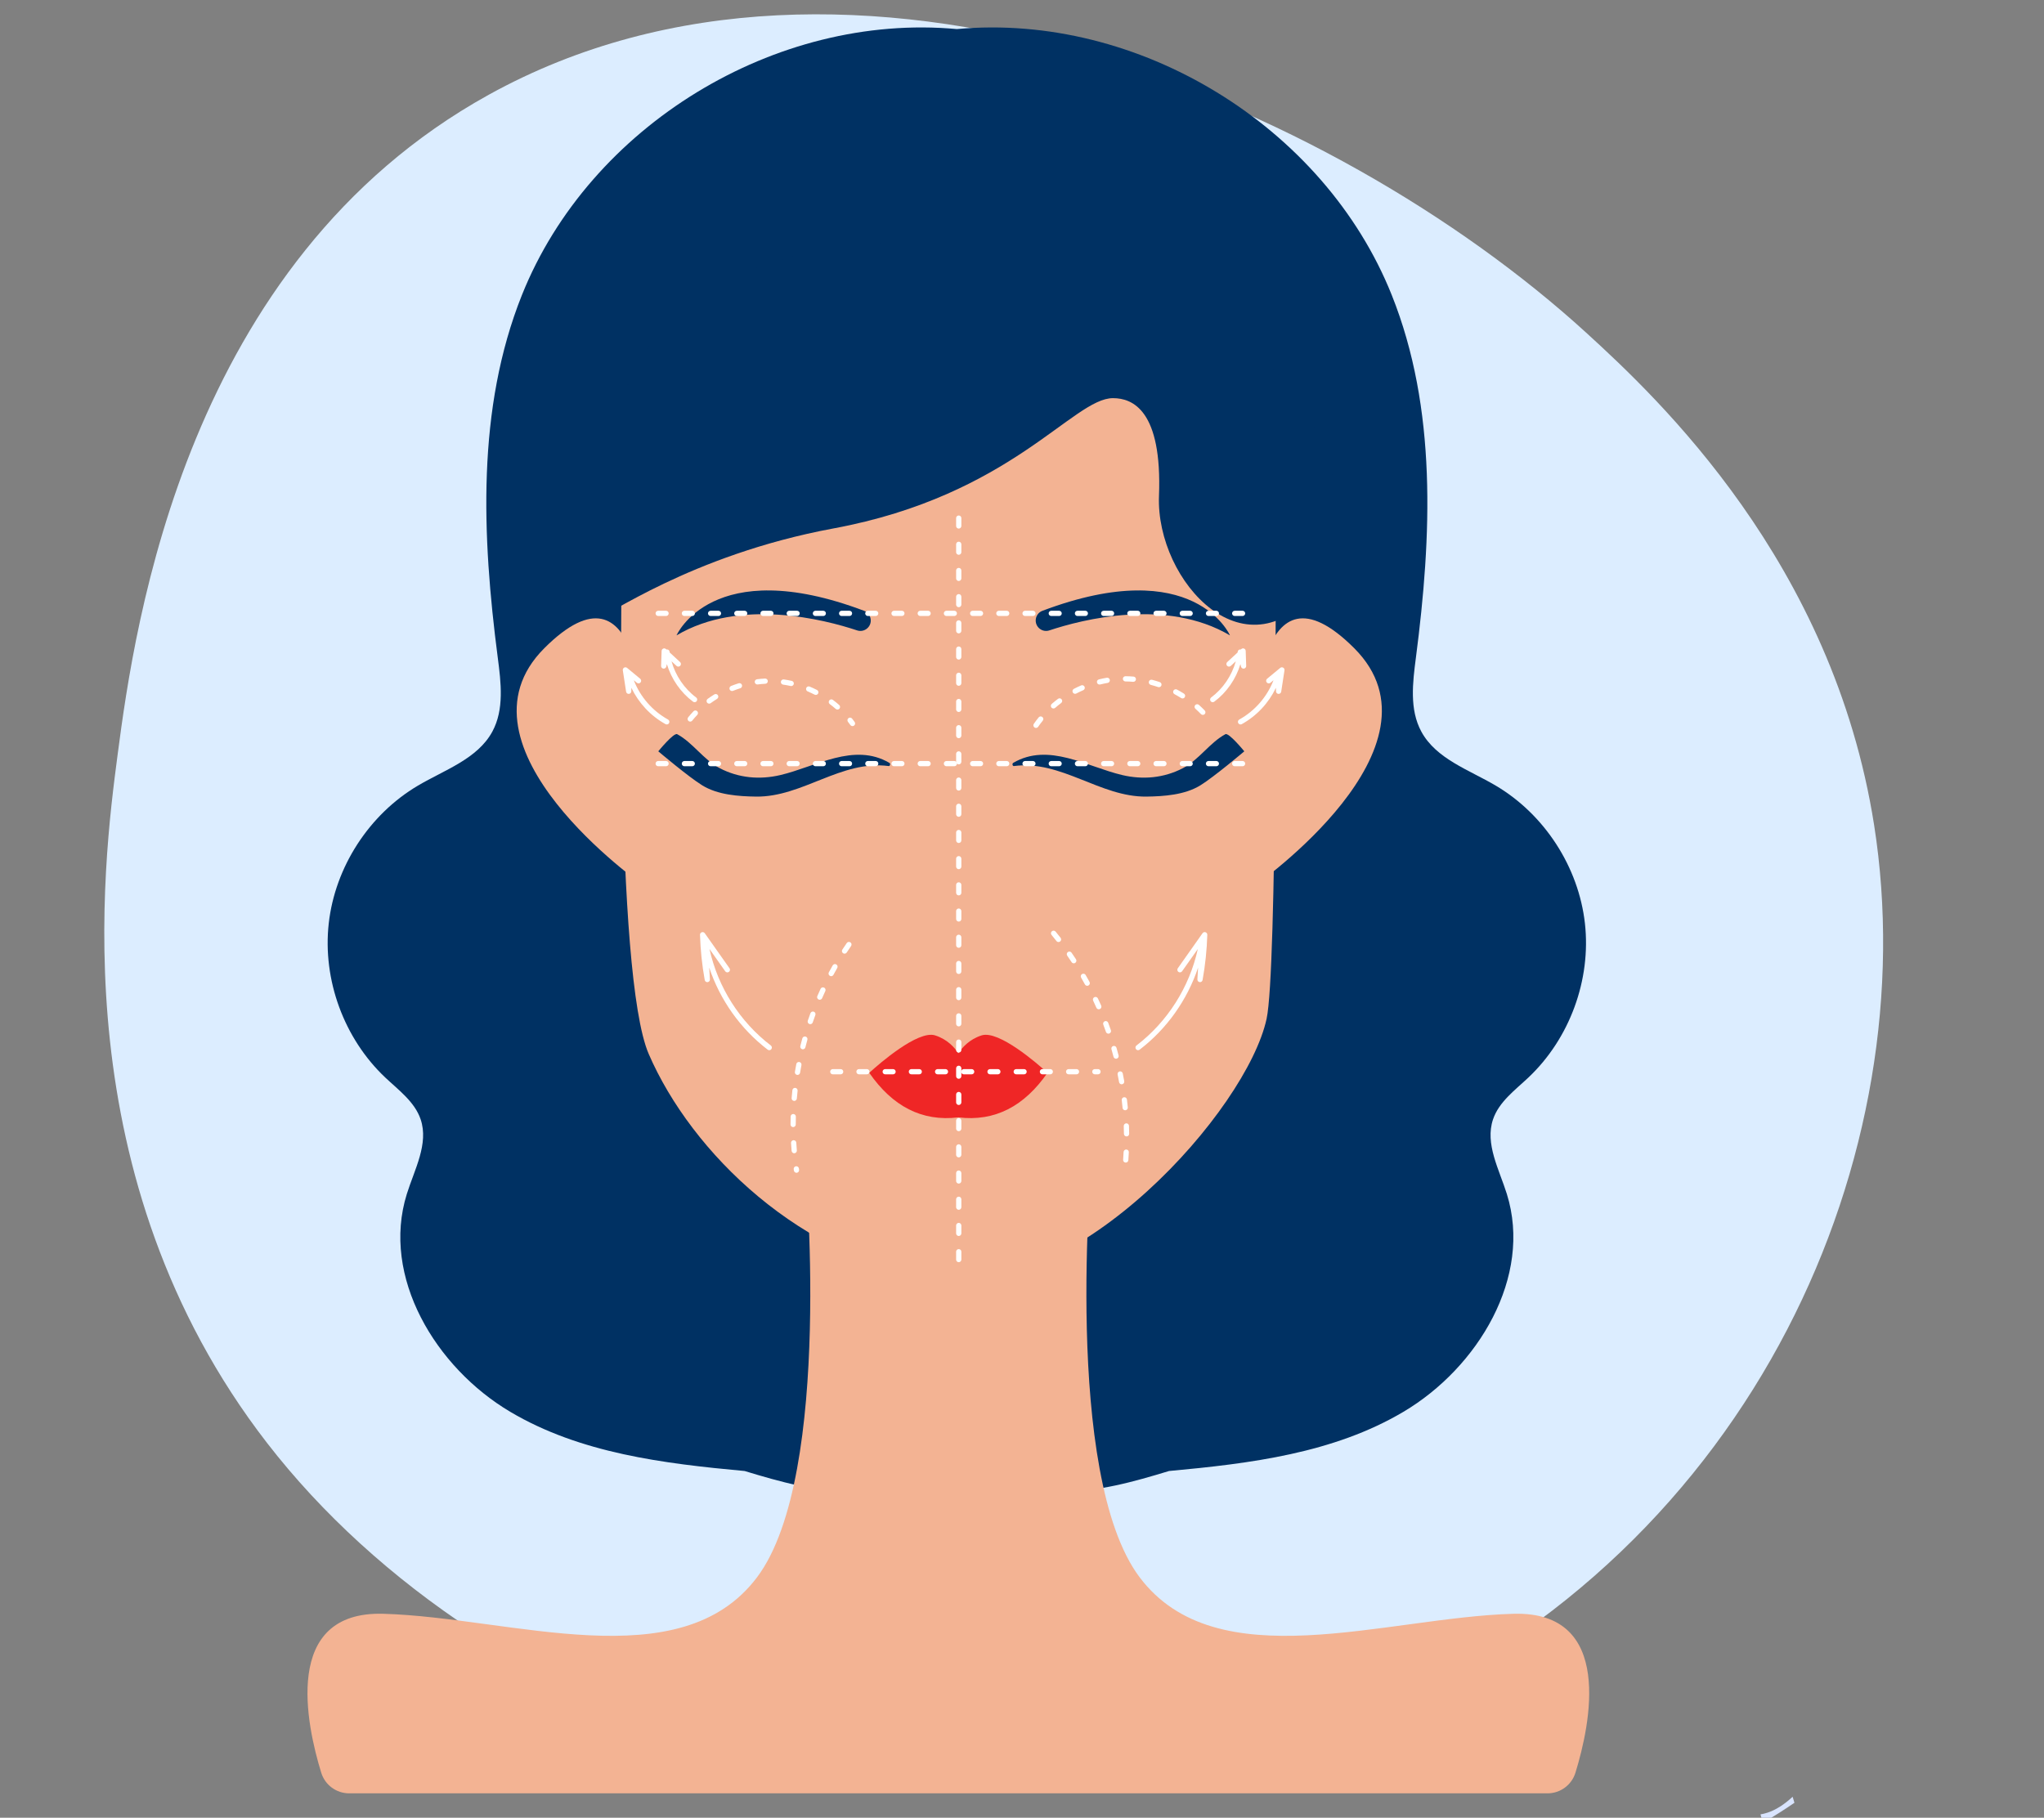
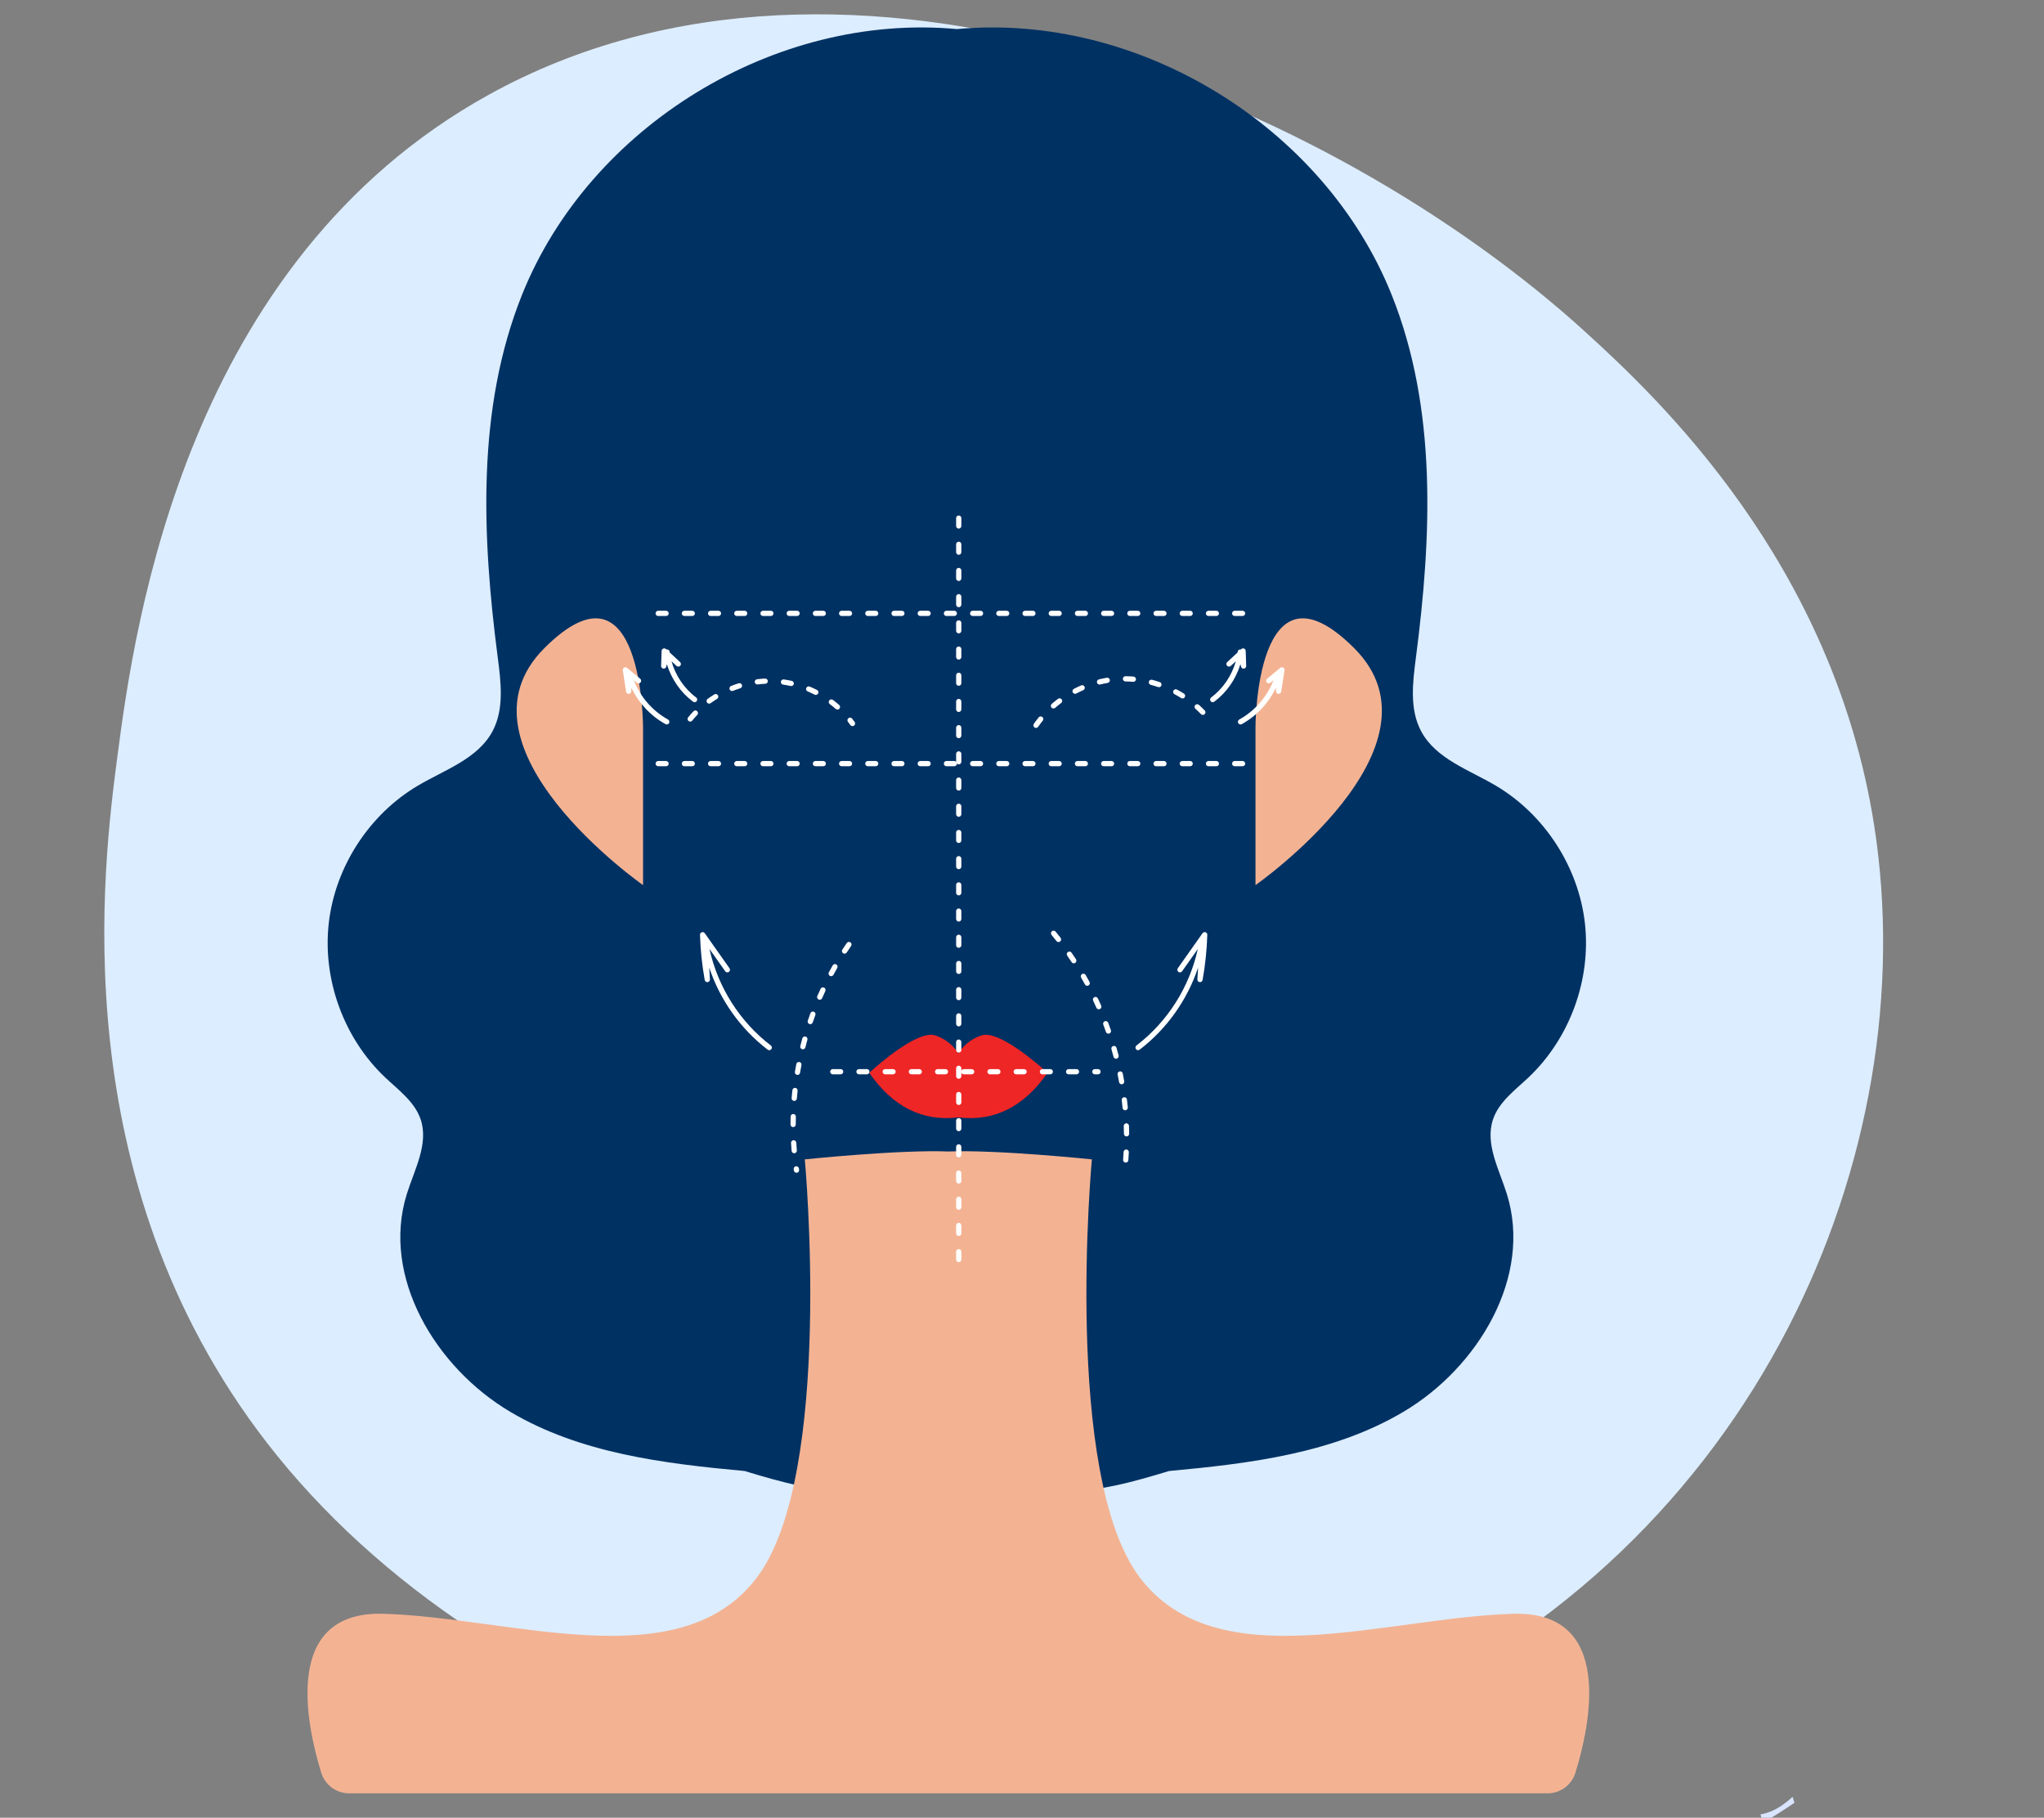
<svg xmlns="http://www.w3.org/2000/svg" viewBox="0 0 418.245 372.019">
  <rect x="0" y="0" width="418.245" height="372.019" fill="#808080" stroke="none" />
  <defs>
    <style>.cls-1{clip-path:url(#clippath);}.cls-2{fill:none;}.cls-2,.cls-3,.cls-4,.cls-5,.cls-6,.cls-7,.cls-8,.cls-9,.cls-10{stroke-width:0px;}.cls-3{fill:#f3b393;}.cls-4{fill:#dcedff;}.cls-5{fill:#d9e4ff;}.cls-6{fill:#fff;}.cls-7{fill:#ef2626;}.cls-8{fill:#fba;}.cls-9{fill:#ffc0b5;}.cls-10{fill:#003163;}</style>
    <clipPath id="clippath">
      <path class="cls-2" d="m-338.167,19.399c73.923-40.887,172.957,1.591,224.563,48.682,14.742,13.453,50.488,47.012,58.929,100.8,10.486,66.814-23.836,147.798-102.551,182.439-85.678,37.705-181.477,1.971-226.313-56.033-41.932-54.248-33.54-118.123-30.541-140.943,3.518-26.771,13.98-100.69,75.913-134.945h0Z" />
    </clipPath>
  </defs>
  <g id="_Слой_33">
    <g class="cls-1">
      <path class="cls-5" d="m360.233,371.331l.461,1.723c2.359-1.359,4.547-2.766,6.487-4.101l-.373-1.231c-1.668,1.567-3.489,2.729-5.141,3.256-.484.154-.957.276-1.433.353Z" />
      <path class="cls-5" d="m368.699,402.981l8.319,31.097-184.055-58.698-75.886.483c-2.761,2.712-10.047,1.13-13.047.756-3.531-.44-5.871-.54-9.231.525-3.186,1.01-6.541,1.601-9.84,2.099-.724.109-1.203-.489-1.233-1.045-.875.136-1.415.213-1.415.213-.529-.126-8.671.629-15.036-1.667-19.714,2.254-38.716,1.021-58.673.574-3.591-.081-7.687-.307-12.074-.687l-37.861.241-201.465-94.763,8.78-9.439c-2.543-5.634-3.792-12.437-3.904-19.593-7.536,6.267-14.858,12.578-21.169,18.164-6.402,5.666-11.762,10.583-15.234,13.934,3.407-2.179,7.841-2.586,11.704-.66l212.592,106.009h238.688c1.855,0,3.607.443,5.175,1.21.706.082,1.413.233,2.113.462l192.664,62.83c2.806.915,4.988,2.878,6.268,5.313l-21.877-72.176c-1.588,4.584-2.818,9.648-3.688,12.988-.161.62-.373,1.229-.616,1.829Z" />
      <path class="cls-5" d="m202.003,322.433c.004.35.006.703.006,1.06l4.385.924c-1.553-.661-3.017-1.322-4.391-1.984Z" />
      <path class="cls-6" d="m332.527,380.069c9.411,1.911,19.858-2.23,28.166-7.015l-.461-1.723c-2.034.329-4.135-.154-7.411-2.401-1.941-1.332-4.99-5.072-6.356-6.958l-6.072-3.886c-4.6-.951-9.778-2.128-14.333-3.203-9.75-1.781-85.343-15.861-119.666-30.465l-4.385-.924c.004,2.593-.077,5.352-.262,8.294,51.813,13.64,117.259,41.958,125.866,46.571l4.914,1.71Z" />
      <path class="cls-6" d="m117.078,375.863l75.886-.483,184.055,58.698-8.319-31.097c-1.926,4.744-6.218,8.728-9.744,9.853-2.548.813-4.801.726-8.844-2.048-1.941-1.332-4.99-5.072-6.356-6.958l-6.072-3.886c-4.6-.951-9.777-2.128-14.332-3.203-10.563-1.929-98.475-18.308-127.359-34.141-6.336,2.057-37.429,11.485-78.548,12.844-.111.151-.234.292-.367.422Z" />
      <path class="cls-3" d="m-27.945,250.937c-.409,2.041,6.288,4.239,7.563,4.762,16.419,6.746,40.9,14.814,60.432,21.601,18.534-4.614,48.488-3.271,77.164-.377-1.619-.366-3.299-.61-5.071-.68-1.267-.05-1.269-2.022,0-1.973,4.294.169,8.124,1.038,12.144,2.64.776.309,1.532.654,2.28,1.012,3.165.356,6.294.726,9.374,1.104-1.99-1.089-4-2.145-6.025-3.168-5.16-2.608-10.189-5.164-16.101-4.998-1.272.036-1.267-1.937,0-1.972,6.68-.188,12.903,2.858,18.761,6.042.785-.135,1.447-.363,1.975-.616.824-.395.816-1.575-.004-1.981l-12.495-6.186c-.377-.186-.782-.307-1.2-.358l-19.638-1.766c-7.712-1.514-12.587-1.081-15.676.152-16.82-4.225-32.913-6.441-50.601-8.77-8.63-1.136-18.634-1.501-28.511-.765-2.591-.996-5.185-1.909-7.544-2.912-5.424-2.305-19.061-5.631-27.98-8.393,1.158,2.313,1.696,4.908,1.155,7.601Zm145.565,21.332c.233.025.469.054.708.085l-.708-.085Z" />
      <path class="cls-8" d="m112.142,274.27c-1.269-.05-1.267,1.923,0,1.973,1.773.07,3.452.314,5.071.68,3.138.317,6.261.651,9.352.999-.748-.358-1.503-.703-2.28-1.012-4.02-1.602-7.85-2.471-12.144-2.64Z" />
      <path class="cls-8" d="m113.813,270.86c5.912-.166,10.941,2.389,16.101,4.998,2.024,1.023,4.034,2.079,6.025,3.168,1.428.175,2.846.351,4.25.528-.563-1.285-2.503-1.832-3.69-2.475-1.291-.7-2.599-1.428-3.926-2.149-5.858-3.185-12.081-6.231-18.761-6.042-1.267.036-1.272,2.008,0,1.972Z" />
      <path class="cls-9" d="m202.003,322.433c1.374.662,2.838,1.324,4.391,1.984,34.323,14.604,109.916,28.684,119.666,30.465,4.556,1.076,9.733,2.252,14.333,3.203l6.072,3.886c1.366,1.886,4.415,5.627,6.356,6.958,3.275,2.247,5.376,2.731,7.411,2.401.476-.077.95-.199,1.433-.353,1.653-.527,3.473-1.689,5.141-3.256,2.34-2.199,4.379-5.202,5.218-8.426,1.438-5.522,3.856-15.765,7.259-20.738,3.403-4.973,8.658-9.196,10.725-13.323,2.067-4.127,1.13-16.625-2.894-14.358-4.024,2.267-6.456,8.034-8.466,9.563-1.984,1.508-24.751,21.563-43.411,17.772l-4.914-1.71c-8.936-4.79-79.154-35.139-131.759-48.075-.421-.281-2.578-.565-6.294-.526,3.207,3.46,9.499,12.981,9.731,34.53Z" />
      <path class="cls-3" d="m332.527,380.069l-4.914-1.71c-8.607-4.613-74.053-32.932-125.866-46.571-.536,8.544-1.93,18.599-4.555,30.41,0,0-.419.145-1.2.399,28.883,15.833,116.796,32.212,127.359,34.141,4.555,1.076,9.732,2.252,14.332,3.203l6.072,3.886c1.366,1.886,4.415,5.626,6.356,6.958,4.043,2.774,6.297,2.861,8.844,2.048,3.526-1.125,7.818-5.109,9.744-9.853.243-.6.455-1.209.616-1.829.869-3.34,2.1-8.404,3.688-12.988,1.038-2.994,2.226-5.785,3.571-7.75,3.403-4.973,8.658-9.196,10.725-13.322,2.066-4.127,1.13-16.625-2.894-14.358-4.024,2.267-6.456,8.035-8.466,9.563-.699.532-3.985,3.37-8.758,6.657-1.94,1.335-4.127,2.742-6.487,4.101-8.308,4.785-18.755,8.926-28.166,7.015Z" />
      <path class="cls-10" d="m97.923,364.115c-.246.003-.487.008-.725.017l.725-.017Z" />
-       <path class="cls-10" d="m-117.428,245.258c1.23.66,2.338,1.49,3.317,2.444-.979-.953-2.087-1.784-3.317-2.444-.956,1.16-1.813,2.204-2.55,3.086,7.96-1.534,16.232,19.504-9.789,26.005-.376-.159-.754-.316-1.132-.474-.284,1.575-.58,3.295-.871,5.128-1.324,8.348-2.535,18.942-2.015,27.8.54-1.817,1.361-3.6,2.469-5.338,14.959-14.475,58.986,17.496,58.986,17.496,0,0-.174.753-.656,2.11,1.612.965,3.216,1.943,4.804,2.944,4.507,2.841,15.8,7.564,24.173,11.459,7.006,1.883,14.84,4.992,19.16,5.994,29.141,6.759,57.803,15.55,87.604,19.151.468.057.905.118,1.324.181,2.864-1.73,7.68-2.92,15.747-2.502l19.655-1.041c.42-.01.839.053,1.238.184l13.247,4.347c.869.285,1.045,1.452.285,1.96-.489.327-1.114.648-1.877.894,1.379.51,2.744,1.03,4.092,1.528,1.514.56,4.233.848,4.406,2.834.162,1.86-1.573,2.758-3.313,3.232.051.022.098.045.142.073.273.146.471.421.461.829-.023.955-.284,1.708-.719,2.301,41.119-1.359,72.211-10.787,78.548-12.844.782-.254,1.2-.399,1.2-.399,2.625-11.811,4.019-21.865,4.555-30.41.185-2.942.266-5.701.262-8.294-0-.357-.003-.71-.006-1.06-.233-21.549-6.525-31.07-9.731-34.53-1.103-1.19-1.841-1.665-1.841-1.665-8.556-.769-27.749-3.845-50.241-6.684-1.404-.177-2.822-.354-4.25-.528-3.08-.377-6.209-.747-9.374-1.104-3.091-.348-6.214-.683-9.352-.999-28.676-2.894-58.63-4.237-77.164.377-19.532-6.787-44.013-14.854-60.432-21.601-1.274-.524-7.972-2.721-7.563-4.762.541-2.692.003-5.288-1.155-7.601-1.688-3.37-4.703-6.136-7.719-7.687-3.34-1.718-7.539-3.093-11.441-2.697-.891.091-1.767.273-2.614.566-.076.026-.153.051-.23.074-3.747,1.11-8.358-.101-12.039-.936-4.521-1.026-8.9-2.505-13.226-4.139-4.25-1.606-8.676-3.13-13.268-3.212-3.721-.066-7.381.775-10.726,2.339-1.209.565-2.379,1.219-3.493,1.967-3.005,2.019-5.45,4.692-7.622,7.565-.252.333-1.558,2.248-2.883,4.131-1.437,2.041-2.898,4.043-3.067,3.952Zm3.429,2.545c1.168,1.159,2.127,2.508,2.88,3.966-.753-1.458-1.713-2.807-2.88-3.966Zm3.433,5.148c.829,1.979,1.28,4.12,1.274,6.285.006-2.165-.445-4.306-1.274-6.285Zm.649,10.598c.415-1.399.618-2.834.627-4.26-.009,1.427-.212,2.861-.627,4.26Zm67.483,34.868c-7.593,15.331-27.017,5.012-27.017,5.012,31.698-1.23,27.615-29.665,27.615-29.665,0,0,6.996,9.323-.598,24.653Z" />
      <path class="cls-10" d="m396.085,464.315c-.146-1.397-.559-2.746-1.205-3.975-1.28-2.435-3.463-4.398-6.268-5.313l-192.664-62.83c-.7-.228-1.407-.379-2.113-.462-1.568-.767-3.32-1.21-5.175-1.21H-50.028l-212.592-106.009c-3.863-1.926-8.297-1.519-11.704.66-1.476.944-2.757,2.216-3.714,3.785-.174.285-.344.575-.496.88l-.45.903-7.438,14.917c-2.913,5.841-.517,13.002,5.324,15.914l44.536,22.208,9.856,4.915,42.223,21.055,32.319,16.116,88.503,44.132c1.722.859,3.557,1.245,5.366,1.228,1.249.45,2.588.708,3.987.708h238.549l191.534,62.462c5.716,1.864,11.917-1.288,13.781-7.003l6.061-18.585c.374-1.146.537-2.311.528-3.457-.003-.348-.022-.693-.058-1.036Z" />
      <path class="cls-3" d="m-91.061,347.713c1.045.671,2.095,1.333,3.154,1.979,8.774,5.358,21.567,10.404,30.903,14.736,2.401,1.114,5.166,2.211,8,2.879,13.612,5.141,31.157,8.077,45.533,9.323,4.387.38,8.483.606,12.074.687,19.958.448,38.96,1.681,58.673-.574,6.365,2.296,14.507,1.541,15.036,1.667,0,0,.54-.077,1.415-.213-.022-.399.186-.778.709-.857,2.744-.415,5.492-.925,8.177-1.63,2.323-.609,4.203-1.622,6.626-1.553,1.008.029,3.538.499,6.345.865,1.367.107,2.669.244,3.752.374,3.193.191,6.033-.068,6.702-1.576-8.029-2.475-15.111-5.872-23.83-4.968-1.263.131-1.25-1.843,0-1.973,4.033-.418,7.779-.136,11.744.773,3.524.808,6.793,2.201,10.147,3.419.116-.138.29-.239.534-.273.869-.123,4.395-.395,4.263-1.747.033.344-.963-.231-1.547-.453-2.432-.927-4.889-1.794-7.355-2.626-5.446-1.837-10.835-3.721-16.636-2.721-1.244.214-1.773-1.687-.524-1.902,6.664-1.149,13.246.964,19.541,3.292.763-.245,1.389-.567,1.877-.894.759-.508.583-1.675-.285-1.96l-13.247-4.347c-.399-.131-.818-.193-1.238-.184l-19.655,1.041c-8.067-.418-12.883.772-15.747,2.502-.419-.064-.856-.125-1.324-.181-29.801-3.601-58.464-12.392-87.604-19.151-4.32-1.002-12.154-4.111-19.16-5.994-8.373-3.896-19.666-8.618-24.173-11.459-1.588-1.001-3.192-1.979-4.804-2.944-1.51,4.251-6.079,14.497-18.076,26.641Zm188.26,16.419c.237-.008.479-.014.725-.017l-.725.017Z" />
      <path class="cls-8" d="m92.834,361.351c-1.249.215-.719,2.116.524,1.902,5.801-1.001,11.189.883,16.636,2.721,2.466.832,4.923,1.699,7.355,2.626.584.223,1.581.798,1.547.453.132,1.353-3.394,1.624-4.263,1.747-.244.035-.418.136-.534.273-3.354-1.218-6.623-2.611-10.147-3.419-3.965-.909-7.71-1.191-11.744-.773-1.25.13-1.263,2.104,0,1.973,8.72-.904,15.801,2.493,23.83,4.968-.669,1.508-3.509,1.766-6.702,1.576-1.234-.074-2.519-.213-3.752-.374-2.806-.366-5.337-.837-6.345-.865-2.423-.069-4.303.944-6.626,1.553-2.685.704-5.434,1.215-8.177,1.63-.523.079-.731.457-.709.857.03.557.51,1.155,1.233,1.045,3.299-.498,6.654-1.089,9.84-2.099,3.36-1.065,5.7-.966,9.231-.525,3.0.374,10.286,1.956,13.047-.756.133-.131.256-.271.367-.422.435-.593.696-1.346.719-2.301.01-.408-.188-.683-.461-.829-.043-.027-.091-.051-.142-.073,1.74-.474,3.475-1.372,3.313-3.232-.173-1.986-2.892-2.275-4.406-2.834-1.349-.499-2.714-1.018-4.092-1.528-6.295-2.328-12.877-4.442-19.541-3.292Z" />
    </g>
    <path class="cls-5" d="m360.233,371.331l.461,1.723c2.359-1.359,4.547-2.766,6.487-4.101l-.373-1.231c-1.668,1.567-3.489,2.729-5.141,3.256-.484.154-.957.276-1.433.353Z" />
  </g>
  <g id="_Слой_34">
    <path class="cls-4" d="m99.995,19.399c73.923-40.887,172.957,1.591,224.563,48.682,14.742,13.453,50.488,47.012,58.929,100.8,10.486,66.814-23.836,147.798-102.551,182.439-85.678,37.705-181.477,1.971-226.313-56.033-41.932-54.248-33.54-118.123-30.541-140.943,3.518-26.771,13.98-100.69,75.913-134.945h0Z" />
    <path class="cls-10" d="m312.753,220.517c8.438-7.969,12.848-20.005,11.555-31.539-1.293-11.534-8.259-22.295-18.253-28.197-5.484-3.239-12.192-5.459-15.225-11.059-2.448-4.52-1.771-10.016-1.109-15.114,3.233-24.876,4.37-50.962-4.951-74.251-13.848-34.601-51.884-57.821-88.982-54.407-37.098-3.414-75.134,19.806-88.982,54.407-9.321,23.289-8.184,49.375-4.951,74.251.663,5.098,1.34,10.593-1.109,15.114-3.033,5.6-9.741,7.82-15.225,11.059-9.994,5.902-16.96,16.663-18.253,28.197-1.293,11.534,3.116,23.57,11.555,31.539,2.754,2.601,6.042,4.987,7.251,8.576,1.686,5.006-1.257,10.228-2.831,15.27-5.29,16.945,5.89,35.523,21.16,44.575,14.311,8.484,31.329,10.587,47.966,12.118,7.246,2.204,14.632,4.301,22.191,4.171,8.013-.138,16.398-3.197,21.003-9.755.079-.112.149-.228.225-.341.076.113.146.229.225.341,4.605,6.559,12.99,9.617,21.003,9.755,7.558.13,14.944-1.967,22.191-4.171,16.636-1.531,33.655-3.634,47.966-12.118,15.27-9.053,26.449-27.63,21.16-44.575-1.574-5.042-4.516-10.264-2.831-15.27,1.209-3.59,4.497-5.976,7.251-8.576Z" />
    <path class="cls-3" d="m309.668,330.275c-26.249.75-60.748,13.499-76.497-7.5-15.749-20.999-9.75-85.497-9.75-85.497,0,0-19.337-2.014-29.371-1.614-10.034-.401-29.371,1.614-29.371,1.614,0,0,6,64.497-9.75,85.497-15.749,20.999-50.248,8.25-76.497,7.5-20.77-.593-15.714,22.762-12.698,32.537.774,2.509,3.097,4.212,5.722,4.212h245.188c2.625,0,4.948-1.703,5.722-4.212,3.016-9.775,8.072-33.13-12.698-32.537Z" />
-     <path class="cls-3" d="m129.957,88.142c-1.554,2.574-2.398,5.516-2.464,8.521-.439,20.104-1.788,102.808,5.257,119.065,8.742,20.173,31.215,42.192,59.499,46.233,28.284,4.041,62.882-34.802,66.926-53.464,2.135-9.852,1.895-89.781,1.793-111.056-.017-3.623-1.175-7.141-3.304-10.072-7.959-10.957-30.108-36.331-62.985-33.658-22.365,1.818-45.915,3.273-64.721,34.432Z" />
    <path class="cls-3" d="m256.899,148.823s0-36.366,20.203-16.163c20.203,20.203-20.203,48.488-20.203,48.488v-32.325Z" />
    <path class="cls-3" d="m131.582,148.823s0-36.366-20.203-16.163c-20.203,20.203,20.203,48.488,20.203,48.488v-32.325Z" />
    <path class="cls-10" d="m123.513,125.623c.049,1.25,17.302-11.97,47.07-17.483,36.311-6.724,48.976-26.654,57.156-26.654,4.035,0,10.086,2.502,9.414,20.013-.672,17.512,18.155,38.15,32.949,18.137,14.793-20.013-12.776-71.922-75.984-70.672-63.208,1.251-72.622,25.374-70.605,76.658Z" />
    <path class="cls-10" d="m250.743,150.259c-3.187,1.715-5.405,5.242-8.707,6.959-3.915,2.036-8.203,2.387-12.378,1.411-7.242-1.693-15.082-6.754-22.338-2.499-.255.15-.146.689.151.649,9.697-1.286,17.642,6.387,27.15,6.251,3.591-.051,7.824-.349,10.99-2.297,2.814-1.732,8.999-6.969,8.999-6.969,0,0-3.164-3.883-3.868-3.504Z" />
    <path class="cls-10" d="m138.566,150.259c3.187,1.715,5.405,5.242,8.707,6.959,3.915,2.036,8.203,2.387,12.378,1.411,7.242-1.693,15.082-6.754,22.338-2.499.255.15.146.689-.151.649-9.697-1.286-17.642,6.387-27.15,6.251-3.591-.051-7.824-.349-10.99-2.297-2.814-1.732-8.999-6.969-8.999-6.969,0,0,3.164-3.883,3.868-3.504Z" />
    <path class="cls-10" d="m211.927,126.994h0c0,1.448,1.416,2.48,2.79,2.023,6.663-2.215,23.918-6.689,36.958,1.017,0,0-7.287-16.761-38.384-5.027-.823.311-1.364,1.108-1.364,1.988Z" />
    <path class="cls-10" d="m178.179,126.994h0c0,1.448-1.416,2.48-2.79,2.023-6.663-2.215-23.918-6.689-36.958,1.017,0,0,7.287-16.761,38.384-5.027.823.311,1.364,1.108,1.364,1.988Z" />
    <path class="cls-7" d="m214.041,219.296c-1.632-1.478-9.647-8.511-13.174-7.397-2.51.793-4.008,2.511-4.765,3.653-.757-1.142-2.255-2.861-4.765-3.653-3.526-1.114-11.542,5.92-13.174,7.397-.19.172-.293.268-.293.268,4.727,6.818,10.742,10.033,18.232,9.116,7.49.917,13.505-2.298,18.232-9.116,0,0-.103-.097-.293-.268Z" />
    <path class="cls-6" d="m196.178,258.318c-.296,0-.536-.24-.536-.536v-1.609c0-.296.24-.536.536-.536s.536.24.536.536v1.609c0,.296-.24.536-.536.536Zm0-5.362c-.296,0-.536-.24-.536-.536v-1.609c0-.296.24-.536.536-.536s.536.24.536.536v1.609c0,.296-.24.536-.536.536Zm0-5.362c-.296,0-.536-.24-.536-.536v-1.609c0-.296.24-.536.536-.536s.536.24.536.536v1.609c0,.296-.24.536-.536.536Zm0-5.362c-.296,0-.536-.24-.536-.536v-1.609c0-.296.24-.536.536-.536s.536.24.536.536v1.609c0,.296-.24.536-.536.536Zm0-5.362c-.296,0-.536-.24-.536-.536v-1.609c0-.296.24-.536.536-.536s.536.24.536.536v1.609c0,.296-.24.536-.536.536Zm0-5.362c-.296,0-.536-.24-.536-.536v-1.609c0-.296.24-.536.536-.536s.536.24.536.536v1.609c0,.296-.24.536-.536.536Zm0-5.362c-.296,0-.536-.24-.536-.536v-1.609c0-.296.24-.536.536-.536s.536.24.536.536v1.609c0,.296-.24.536-.536.536Zm0-5.362c-.296,0-.536-.24-.536-.536v-1.609c0-.296.24-.536.536-.536s.536.24.536.536v1.609c0,.296-.24.536-.536.536Zm0-5.362c-.296,0-.536-.24-.536-.536v-1.609c0-.296.24-.536.536-.536s.536.24.536.536v1.609c0,.296-.24.536-.536.536Zm0-5.362c-.296,0-.536-.24-.536-.536v-1.609c0-.296.24-.536.536-.536s.536.24.536.536v1.609c0,.296-.24.536-.536.536Zm0-5.362c-.296,0-.536-.24-.536-.536v-1.609c0-.296.24-.536.536-.536s.536.24.536.536v1.609c0,.296-.24.536-.536.536Zm0-5.362c-.296,0-.536-.24-.536-.536v-1.609c0-.296.24-.536.536-.536s.536.24.536.536v1.609c0,.296-.24.536-.536.536Zm0-5.362c-.296,0-.536-.24-.536-.536v-1.609c0-.296.24-.536.536-.536s.536.24.536.536v1.609c0,.296-.24.536-.536.536Zm0-5.362c-.296,0-.536-.24-.536-.536v-1.609c0-.296.24-.536.536-.536s.536.24.536.536v1.609c0,.296-.24.536-.536.536Zm0-5.362c-.296,0-.536-.24-.536-.536v-1.609c0-.296.24-.536.536-.536s.536.24.536.536v1.609c0,.296-.24.536-.536.536Zm0-5.362c-.296,0-.536-.24-.536-.536v-1.609c0-.296.24-.536.536-.536s.536.24.536.536v1.609c0,.296-.24.536-.536.536Zm0-5.362c-.296,0-.536-.24-.536-.536v-1.609c0-.296.24-.536.536-.536s.536.24.536.536v1.609c0,.296-.24.536-.536.536Zm0-5.362c-.296,0-.536-.24-.536-.536v-1.609c0-.296.24-.536.536-.536s.536.24.536.536v1.609c0,.296-.24.536-.536.536Zm0-5.362c-.296,0-.536-.24-.536-.536v-1.609c0-.296.24-.536.536-.536s.536.24.536.536v1.609c0,.296-.24.536-.536.536Zm0-5.362c-.296,0-.536-.24-.536-.536v-1.609c0-.296.24-.536.536-.536s.536.24.536.536v1.609c0,.296-.24.536-.536.536Zm0-5.362c-.296,0-.536-.24-.536-.536v-1.609c0-.296.24-.536.536-.536s.536.24.536.536v1.609c0,.296-.24.536-.536.536Zm0-5.362c-.296,0-.536-.24-.536-.536v-1.609c0-.296.24-.536.536-.536s.536.24.536.536v1.609c0,.296-.24.536-.536.536Zm0-5.362c-.296,0-.536-.24-.536-.536v-1.609c0-.296.24-.536.536-.536s.536.24.536.536v1.609c0,.296-.24.536-.536.536Zm0-5.362c-.296,0-.536-.24-.536-.536v-1.609c0-.296.24-.536.536-.536s.536.24.536.536v1.609c0,.296-.24.536-.536.536Zm0-5.362c-.296,0-.536-.24-.536-.536v-1.609c0-.296.24-.536.536-.536s.536.24.536.536v1.609c0,.296-.24.536-.536.536Zm0-5.362c-.296,0-.536-.24-.536-.536v-1.609c0-.296.24-.536.536-.536s.536.24.536.536v1.609c0,.296-.24.536-.536.536Zm0-5.362c-.296,0-.536-.24-.536-.536v-1.609c0-.296.24-.536.536-.536s.536.24.536.536v1.609c0,.296-.24.536-.536.536Zm0-5.362c-.296,0-.536-.24-.536-.536v-1.609c0-.296.24-.536.536-.536s.536.24.536.536v1.609c0,.296-.24.536-.536.536Zm0-5.362c-.296,0-.536-.24-.536-.536v-1.609c0-.296.24-.536.536-.536s.536.24.536.536v1.609c0,.296-.24.536-.536.536Z" />
    <path class="cls-6" d="m254.255,156.819h-1.609c-.296,0-.536-.24-.536-.536s.24-.536.536-.536h1.609c.296,0,.536.24.536.536s-.24.536-.536.536Zm-5.362,0h-1.609c-.296,0-.536-.24-.536-.536s.24-.536.536-.536h1.609c.296,0,.536.24.536.536s-.24.536-.536.536Zm-5.362,0h-1.609c-.296,0-.536-.24-.536-.536s.24-.536.536-.536h1.609c.296,0,.536.24.536.536s-.24.536-.536.536Zm-5.362,0h-1.609c-.296,0-.536-.24-.536-.536s.24-.536.536-.536h1.609c.296,0,.536.24.536.536s-.24.536-.536.536Zm-5.362,0h-1.609c-.296,0-.536-.24-.536-.536s.24-.536.536-.536h1.609c.296,0,.536.24.536.536s-.24.536-.536.536Zm-5.362,0h-1.609c-.296,0-.536-.24-.536-.536s.24-.536.536-.536h1.609c.296,0,.536.24.536.536s-.24.536-.536.536Zm-5.362,0h-1.609c-.296,0-.536-.24-.536-.536s.24-.536.536-.536h1.609c.296,0,.536.24.536.536s-.24.536-.536.536Zm-5.362,0h-1.609c-.296,0-.536-.24-.536-.536s.24-.536.536-.536h1.609c.296,0,.536.24.536.536s-.24.536-.536.536Zm-5.362,0h-1.609c-.296,0-.536-.24-.536-.536s.24-.536.536-.536h1.609c.296,0,.536.24.536.536s-.24.536-.536.536Zm-5.362,0h-1.609c-.296,0-.536-.24-.536-.536s.24-.536.536-.536h1.609c.296,0,.536.24.536.536s-.24.536-.536.536Zm-5.362,0h-1.609c-.296,0-.536-.24-.536-.536s.24-.536.536-.536h1.609c.296,0,.536.24.536.536s-.24.536-.536.536Zm-5.362,0h-1.609c-.296,0-.536-.24-.536-.536s.24-.536.536-.536h1.609c.296,0,.536.24.536.536s-.24.536-.536.536Zm-5.362,0h-1.609c-.296,0-.536-.24-.536-.536s.24-.536.536-.536h1.609c.296,0,.536.24.536.536s-.24.536-.536.536Zm-5.362,0h-1.609c-.296,0-.536-.24-.536-.536s.24-.536.536-.536h1.609c.296,0,.536.24.536.536s-.24.536-.536.536Zm-5.362,0h-1.609c-.296,0-.536-.24-.536-.536s.24-.536.536-.536h1.609c.296,0,.536.24.536.536s-.24.536-.536.536Zm-5.362,0h-1.609c-.296,0-.536-.24-.536-.536s.24-.536.536-.536h1.609c.296,0,.536.24.536.536s-.24.536-.536.536Zm-5.362,0h-1.609c-.296,0-.536-.24-.536-.536s.24-.536.536-.536h1.609c.296,0,.536.24.536.536s-.24.536-.536.536Zm-5.362,0h-1.609c-.296,0-.536-.24-.536-.536s.24-.536.536-.536h1.609c.296,0,.536.24.536.536s-.24.536-.536.536Zm-5.362,0h-1.609c-.296,0-.536-.24-.536-.536s.24-.536.536-.536h1.609c.296,0,.536.24.536.536s-.24.536-.536.536Zm-5.362,0h-1.609c-.296,0-.536-.24-.536-.536s.24-.536.536-.536h1.609c.296,0,.536.24.536.536s-.24.536-.536.536Zm-5.362,0h-1.609c-.296,0-.536-.24-.536-.536s.24-.536.536-.536h1.609c.296,0,.536.24.536.536s-.24.536-.536.536Zm-5.362,0h-1.609c-.296,0-.536-.24-.536-.536s.24-.536.536-.536h1.609c.296,0,.536.24.536.536s-.24.536-.536.536Zm-5.362,0h-1.609c-.296,0-.536-.24-.536-.536s.24-.536.536-.536h1.609c.296,0,.536.24.536.536s-.24.536-.536.536Z" />
    <path class="cls-6" d="m224.677,219.872h-.65c-.296,0-.536-.24-.536-.536s.24-.536.536-.536h.65c.296,0,.536.24.536.536s-.24.536-.536.536Zm-4.404,0h-1.609c-.296,0-.536-.24-.536-.536s.24-.536.536-.536h1.609c.296,0,.536.24.536.536s-.24.536-.536.536Zm-5.362,0h-1.609c-.296,0-.536-.24-.536-.536s.24-.536.536-.536h1.609c.296,0,.536.24.536.536s-.24.536-.536.536Zm-5.362,0h-1.609c-.296,0-.536-.24-.536-.536s.24-.536.536-.536h1.609c.296,0,.536.24.536.536s-.24.536-.536.536Zm-5.362,0h-1.609c-.296,0-.536-.24-.536-.536s.24-.536.536-.536h1.609c.296,0,.536.24.536.536s-.24.536-.536.536Zm-5.362,0h-1.609c-.296,0-.536-.24-.536-.536s.24-.536.536-.536h1.609c.296,0,.536.24.536.536s-.24.536-.536.536Zm-5.362,0h-1.609c-.296,0-.536-.24-.536-.536s.24-.536.536-.536h1.609c.296,0,.536.24.536.536s-.24.536-.536.536Zm-5.362,0h-1.609c-.296,0-.536-.24-.536-.536s.24-.536.536-.536h1.609c.296,0,.536.24.536.536s-.24.536-.536.536Zm-5.362,0h-1.609c-.296,0-.536-.24-.536-.536s.24-.536.536-.536h1.609c.296,0,.536.24.536.536s-.24.536-.536.536Zm-5.362,0h-1.609c-.296,0-.536-.24-.536-.536s.24-.536.536-.536h1.609c.296,0,.536.24.536.536s-.24.536-.536.536Zm-5.362,0h-1.609c-.296,0-.536-.24-.536-.536s.24-.536.536-.536h1.609c.296,0,.536.24.536.536s-.24.536-.536.536Z" />
    <path class="cls-6" d="m254.255,126.07h-1.609c-.296,0-.536-.24-.536-.536s.24-.536.536-.536h1.609c.296,0,.536.24.536.536s-.24.536-.536.536Zm-5.362,0h-1.609c-.296,0-.536-.24-.536-.536s.24-.536.536-.536h1.609c.296,0,.536.24.536.536s-.24.536-.536.536Zm-5.362,0h-1.609c-.296,0-.536-.24-.536-.536s.24-.536.536-.536h1.609c.296,0,.536.24.536.536s-.24.536-.536.536Zm-5.362,0h-1.609c-.296,0-.536-.24-.536-.536s.24-.536.536-.536h1.609c.296,0,.536.24.536.536s-.24.536-.536.536Zm-5.362,0h-1.609c-.296,0-.536-.24-.536-.536s.24-.536.536-.536h1.609c.296,0,.536.24.536.536s-.24.536-.536.536Zm-5.362,0h-1.609c-.296,0-.536-.24-.536-.536s.24-.536.536-.536h1.609c.296,0,.536.24.536.536s-.24.536-.536.536Zm-5.362,0h-1.609c-.296,0-.536-.24-.536-.536s.24-.536.536-.536h1.609c.296,0,.536.24.536.536s-.24.536-.536.536Zm-5.362,0h-1.609c-.296,0-.536-.24-.536-.536s.24-.536.536-.536h1.609c.296,0,.536.24.536.536s-.24.536-.536.536Zm-5.362,0h-1.609c-.296,0-.536-.24-.536-.536s.24-.536.536-.536h1.609c.296,0,.536.24.536.536s-.24.536-.536.536Zm-5.362,0h-1.609c-.296,0-.536-.24-.536-.536s.24-.536.536-.536h1.609c.296,0,.536.24.536.536s-.24.536-.536.536Zm-5.362,0h-1.609c-.296,0-.536-.24-.536-.536s.24-.536.536-.536h1.609c.296,0,.536.24.536.536s-.24.536-.536.536Zm-5.362,0h-1.609c-.296,0-.536-.24-.536-.536s.24-.536.536-.536h1.609c.296,0,.536.24.536.536s-.24.536-.536.536Zm-5.362,0h-1.609c-.296,0-.536-.24-.536-.536s.24-.536.536-.536h1.609c.296,0,.536.24.536.536s-.24.536-.536.536Zm-5.362,0h-1.609c-.296,0-.536-.24-.536-.536s.24-.536.536-.536h1.609c.296,0,.536.24.536.536s-.24.536-.536.536Zm-5.362,0h-1.609c-.296,0-.536-.24-.536-.536s.24-.536.536-.536h1.609c.296,0,.536.24.536.536s-.24.536-.536.536Zm-5.362,0h-1.609c-.296,0-.536-.24-.536-.536s.24-.536.536-.536h1.609c.296,0,.536.24.536.536s-.24.536-.536.536Zm-5.362,0h-1.609c-.296,0-.536-.24-.536-.536s.24-.536.536-.536h1.609c.296,0,.536.24.536.536s-.24.536-.536.536Zm-5.362,0h-1.609c-.296,0-.536-.24-.536-.536s.24-.536.536-.536h1.609c.296,0,.536.24.536.536s-.24.536-.536.536Zm-5.362,0h-1.609c-.296,0-.536-.24-.536-.536s.24-.536.536-.536h1.609c.296,0,.536.24.536.536s-.24.536-.536.536Zm-5.362,0h-1.609c-.296,0-.536-.24-.536-.536s.24-.536.536-.536h1.609c.296,0,.536.24.536.536s-.24.536-.536.536Zm-5.362,0h-1.609c-.296,0-.536-.24-.536-.536s.24-.536.536-.536h1.609c.296,0,.536.24.536.536s-.24.536-.536.536Zm-5.362,0h-1.609c-.296,0-.536-.24-.536-.536s.24-.536.536-.536h1.609c.296,0,.536.24.536.536s-.24.536-.536.536Zm-5.362,0h-1.609c-.296,0-.536-.24-.536-.536s.24-.536.536-.536h1.609c.296,0,.536.24.536.536s-.24.536-.536.536Z" />
    <path class="cls-6" d="m162.979,240.021c-.262,0-.491-.192-.53-.458l-.039-.267c-.042-.293.161-.565.454-.607.294-.047.565.161.608.453l.039.265c.043.293-.159.566-.452.608-.026.004-.053.006-.079.006Zm-.465-3.994c-.276,0-.51-.212-.534-.491-.045-.54-.084-1.079-.115-1.619-.017-.296.209-.549.504-.567.295-.008.549.208.567.504.031.531.068,1.061.113,1.591.025.295-.194.555-.489.579-.015.002-.031.002-.046.002Zm-.221-5.356h-0c-.296,0-.536-.24-.536-.537 0-.54.007-1.081.021-1.622.008-.296.254-.527.55-.523.296.008.53.254.522.55-.013.531-.02,1.064-.021,1.595-0.0.296-.24.536-.536.536Zm.226-5.357c-.015,0-.03-.001-.045-.002-.295-.025-.514-.284-.49-.579.045-.539.097-1.077.155-1.615.032-.294.297-.506.591-.475.294.032.507.296.475.591-.057.528-.108,1.058-.153,1.588-.024.28-.258.492-.534.492Zm.665-5.319c-.029,0-.059-.002-.088-.007-.292-.049-.49-.325-.441-.617.089-.533.184-1.066.286-1.597.056-.291.336-.48.628-.426.291.056.481.337.425.628-.1.523-.194,1.046-.281,1.57-.043.262-.271.448-.528.448Zm1.096-5.247c-.043,0-.087-.005-.131-.016-.287-.072-.461-.364-.389-.651.132-.524.27-1.047.415-1.568.079-.285.375-.451.66-.373.285.08.452.375.373.66-.142.513-.278,1.027-.408,1.543-.061.243-.28.405-.519.405Zm1.518-5.142c-.057,0-.115-.009-.173-.029-.28-.095-.43-.4-.335-.68.174-.512.354-1.022.541-1.529.102-.278.41-.42.688-.318.278.102.42.411.318.689-.184.499-.361,1-.532,1.504-.076.223-.284.363-.508.363Zm1.933-4.999c-.071,0-.144-.014-.214-.044-.272-.118-.396-.434-.278-.705.216-.496.438-.989.665-1.479.124-.269.443-.386.712-.261.269.125.385.444.26.712-.224.483-.442.968-.654,1.456-.088.202-.285.322-.492.322Zm2.34-4.823c-.086,0-.173-.02-.254-.064-.261-.14-.358-.466-.218-.726.256-.477.518-.95.787-1.419.147-.257.475-.347.732-.2.257.147.346.474.199.732-.264.462-.522.927-.774,1.395-.097.18-.282.282-.473.282Zm2.739-4.609c-.101,0-.202-.028-.293-.087-.248-.162-.318-.494-.156-.742.296-.452.597-.902.905-1.347.168-.243.502-.304.746-.136.243.169.304.502.136.746-.302.437-.599.878-.889,1.323-.103.158-.274.243-.45.243Z" />
    <path class="cls-6" d="m230.349,237.936c-.013,0-.026-.001-.04-.002-.295-.021-.517-.279-.495-.574.039-.53.071-1.061.097-1.592.014-.296.263-.528.562-.51.296.015.524.266.51.561-.026.54-.059,1.08-.099,1.619-.021.282-.256.497-.534.497Zm.167-5.357c-.293,0-.533-.236-.536-.53-.006-.531-.018-1.064-.037-1.594-.011-.296.221-.545.517-.555.297-.019.545.22.555.516.019.54.032,1.081.038,1.622.003.296-.234.539-.53.542h-.006Zm-.282-5.353c-.274,0-.507-.208-.533-.486-.05-.53-.106-1.058-.169-1.587-.035-.294.175-.561.469-.596.292-.036.561.175.596.469.064.537.121,1.075.172,1.613.028.295-.189.557-.484.584-.017.002-.034.003-.051.003Zm-.72-5.313c-.255,0-.481-.183-.528-.443-.092-.524-.192-1.046-.297-1.567-.059-.29.129-.573.419-.632.291-.06.573.129.632.419.107.53.208,1.061.302,1.593.051.292-.143.57-.435.621-.031.006-.063.008-.094.008Zm-1.146-5.236c-.238,0-.456-.16-.518-.401-.135-.515-.275-1.028-.422-1.539-.082-.284.082-.582.367-.663.285-.081.582.083.663.367.149.519.292,1.041.429,1.564.075.286-.097.58-.383.655-.046.012-.091.017-.136.017Zm-1.563-5.129c-.222,0-.429-.138-.506-.359-.176-.503-.357-1.003-.544-1.5-.104-.278.036-.586.313-.691.276-.105.586.036.691.313.19.506.374,1.014.553,1.524.098.28-.05.585-.329.683-.059.02-.118.03-.177.03Zm-1.969-4.986c-.206,0-.402-.119-.491-.319-.215-.486-.436-.97-.663-1.451-.126-.268-.011-.588.257-.714.267-.127.587-.012.714.256.23.489.455.98.674,1.475.12.271-.003.588-.273.707-.071.031-.144.046-.217.046Zm-2.365-4.811c-.19,0-.375-.102-.472-.281-.254-.467-.513-.931-.779-1.392-.148-.257-.059-.584.197-.732.257-.148.584-.06.732.197.27.468.534.94.792,1.416.141.26.045.585-.215.727-.081.044-.169.065-.255.065Zm-2.751-4.601c-.175,0-.346-.085-.449-.242-.292-.445-.589-.885-.891-1.323-.169-.244-.108-.578.136-.746.243-.169.578-.108.746.136.308.445.61.893.906,1.346.162.248.093.58-.155.743-.091.059-.192.087-.293.087Zm-3.125-4.356c-.159,0-.317-.071-.422-.205-.328-.419-.661-.833-1-1.243-.188-.228-.156-.567.072-.755.229-.187.567-.155.755.072.344.417.683.839,1.017,1.264.183.234.142.57-.091.753-.098.077-.215.114-.33.114Z" />
    <path class="cls-6" d="m174.439,148.604c-.167,0-.331-.077-.435-.223-.158-.219-.32-.435-.487-.647-.183-.233-.143-.57.09-.753.233-.183.569-.143.753.09.176.224.347.451.514.682.173.24.119.575-.121.749-.095.068-.204.101-.313.101Zm-33.211-.921c-.118,0-.237-.039-.337-.119-.23-.186-.266-.524-.08-.754.344-.425.71-.843,1.089-1.242.204-.214.544-.223.758-.019.214.204.223.544.019.758-.359.378-.707.773-1.032,1.176-.106.131-.261.199-.417.199Zm30.131-2.464c-.126,0-.252-.044-.353-.133-.392-.344-.801-.677-1.216-.989-.237-.178-.284-.514-.106-.751.178-.236.514-.285.751-.106.437.329.867.679,1.279,1.04.223.195.245.534.049.757-.106.121-.254.182-.403.182Zm-26.248-1.213c-.166,0-.329-.076-.434-.221-.174-.239-.121-.575.118-.749.441-.32.901-.629,1.369-.918.253-.155.583-.077.738.174.156.252.078.583-.174.738-.445.275-.883.569-1.302.873-.095.069-.206.103-.315.103Zm21.819-1.785c-.082,0-.165-.019-.243-.058-.464-.236-.943-.458-1.423-.659-.273-.114-.402-.428-.288-.701.114-.273.429-.402.701-.288.505.211,1.008.444,1.496.692.264.134.369.457.235.721-.095.186-.283.293-.478.293Zm-17.135-.795c-.213,0-.415-.128-.498-.338-.109-.275.025-.587.3-.697.511-.203,1.033-.389,1.553-.553.281-.087.584.068.672.351.089.283-.068.583-.351.672-.495.156-.992.333-1.477.526-.065.026-.132.038-.198.038Zm12.105-1.017c-.039,0-.078-.004-.117-.013-.51-.113-1.028-.208-1.541-.281-.293-.042-.497-.313-.456-.606.042-.293.314-.499.606-.456.54.077,1.086.176,1.623.296.289.064.471.351.407.64-.055.25-.277.42-.523.42Zm-6.929-.326c-.266,0-.497-.198-.531-.469-.037-.294.171-.562.464-.6.543-.069,1.096-.117,1.644-.143.292-.013.547.214.561.51.014.296-.214.547-.51.561-.52.025-1.045.071-1.56.136-.023.003-.046.004-.068.004Z" />
    <path class="cls-6" d="m211.985,148.977c-.105,0-.212-.031-.305-.095-.244-.169-.304-.503-.136-.746.309-.447.643-.89.991-1.319.187-.23.525-.264.754-.078.23.187.265.524.078.754-.331.407-.647.828-.941,1.253-.104.15-.272.231-.441.231Zm34.141-2.666c-.14,0-.281-.055-.386-.164-.359-.373-.74-.738-1.131-1.087-.221-.197-.24-.536-.043-.757.197-.221.536-.24.757-.043.411.367.81.751,1.188,1.143.206.213.199.553-.014.758-.104.1-.238.15-.372.15Zm-30.565-1.311c-.15,0-.299-.063-.405-.184-.194-.224-.17-.562.053-.757.413-.359.844-.707,1.281-1.035.237-.177.573-.129.751.108.177.237.129.573-.108.751-.416.312-.827.644-1.22.986-.102.088-.227.131-.352.131Zm26.409-2.057c-.098,0-.196-.026-.285-.082-.44-.277-.897-.543-1.358-.79-.261-.14-.359-.465-.219-.726.14-.261.465-.359.726-.219.483.258.961.537,1.423.827.251.158.326.489.168.739-.102.162-.276.251-.454.251Zm-21.984-.95c-.194,0-.381-.105-.476-.289-.137-.263-.034-.586.228-.723.486-.253.986-.491,1.486-.707.272-.118.587.007.705.279.118.272-.007.588-.279.705-.477.207-.954.434-1.418.675-.079.041-.164.06-.247.06Zm17.154-1.351c-.057,0-.115-.009-.173-.029-.494-.168-1-.32-1.503-.452-.286-.075-.458-.368-.383-.654.075-.286.367-.458.654-.383.528.138,1.059.297,1.577.474.28.095.43.4.335.68-.076.223-.284.364-.508.364Zm-12.152-.542c-.241,0-.46-.163-.52-.407-.071-.287.104-.578.392-.649.534-.132,1.077-.246,1.613-.337.292-.048.569.147.619.439.05.292-.147.569-.439.619-.51.087-1.027.195-1.536.321-.043.011-.087.016-.129.016Zm6.918-.559c-.015,0-.03-.001-.046-.002-.52-.044-1.047-.069-1.565-.073-.296-.002-.534-.245-.532-.541.002-.295.242-.532.536-.532h.004c.546.004,1.1.03,1.647.077.295.025.514.285.489.58-.024.28-.258.491-.534.491Z" />
    <path class="cls-6" d="m157.403,214.931c-.114,0-.228-.036-.325-.11-5.568-4.254-9.745-10.175-11.958-16.788l.144,2.406c.017.283-.19.53-.472.564-.283.035-.541-.158-.591-.437-.55-3.047-.874-6.159-.965-9.25-.007-.237.142-.45.366-.524.224-.076.471.006.608.199l.401.568c.031.034.058.071.079.112l4.581,6.494c.171.242.113.577-.129.747-.241.17-.577.113-.747-.129l-3.217-4.56c1.708,7.792,6.195,14.89,12.55,19.746.235.18.28.516.101.752-.106.138-.265.211-.426.211Z" />
    <path class="cls-6" d="m136.435,148.266c-.088,0-.177-.021-.259-.067-3.043-1.685-5.492-4.315-6.984-7.431l-.013.718c-.005.278-.223.506-.501.525-.273.027-.524-.178-.566-.454l-.669-4.372c-.034-.22.072-.438.265-.547.193-.11.434-.088.606.053l2.687,2.222c.228.189.26.527.071.755-.189.229-.527.26-.755.071l-.629-.521c1.315,3.39,3.81,6.272,7.006,8.042.259.143.353.47.209.729-.098.177-.281.276-.47.276Z" />
    <path class="cls-6" d="m142.126,143.709c-.111,0-.223-.034-.319-.106-2.535-1.883-4.437-4.65-5.35-7.686l-.12.513c-.063.268-.32.444-.593.409-.273-.036-.475-.274-.466-.549l.102-3.074c.007-.21.136-.396.329-.477.193-.081.417-.042.571.101l.091.084c.046-.01.094-.013.143-.011.26.014.472.213.503.472.006.051.013.102.02.153l2.122,1.96c.218.201.231.54.03.758-.202.218-.54.231-.758.03l-1.026-.948c.813,2.924,2.615,5.602,5.042,7.405.238.177.287.512.111.75-.105.142-.267.217-.431.217Z" />
    <path class="cls-6" d="m232.872,214.931c-.161,0-.321-.073-.426-.211-.18-.236-.135-.572.101-.752,6.355-4.855,10.842-11.953,12.55-19.746l-3.218,4.561c-.17.242-.505.299-.747.129-.242-.171-.3-.505-.129-.747l4.582-6.495c.021-.04.047-.077.077-.11l.402-.569c.137-.194.384-.275.608-.199.224.074.373.287.366.524-.091,3.093-.415,6.205-.965,9.25-.05.279-.309.472-.591.437-.282-.034-.488-.281-.471-.564l.144-2.406c-2.213,6.613-6.39,12.534-11.958,16.788-.097.074-.212.11-.325.11Z" />
    <path class="cls-6" d="m253.84,148.266c-.189,0-.372-.1-.47-.276-.143-.259-.05-.585.209-.729,3.195-1.769,5.69-4.651,7.006-8.042l-.629.521c-.228.189-.566.157-.755-.071-.189-.228-.157-.566.071-.755l2.687-2.222c.171-.142.412-.163.606-.053.194.11.299.328.265.547l-.669,4.372c-.042.275-.29.479-.566.454-.278-.018-.495-.246-.501-.525l-.013-.718c-1.492,3.117-3.94,5.746-6.984,7.432-.082.046-.172.067-.259.067Z" />
    <path class="cls-6" d="m248.149,143.709c-.164,0-.326-.075-.431-.217-.176-.238-.127-.573.111-.75,2.427-1.803,4.229-4.481,5.042-7.405l-1.026.948c-.217.201-.556.188-.758-.03-.201-.218-.187-.557.03-.758l2.122-1.96c.007-.051.013-.102.02-.153.031-.258.243-.457.503-.472.049-.002.097.002.143.011l.091-.084c.154-.142.378-.181.571-.101.193.081.322.267.329.477l.102,3.074c.009.275-.192.513-.466.549-.273.036-.53-.141-.592-.409l-.12-.512c-.913,3.036-2.815,5.803-5.35,7.686-.096.071-.208.106-.319.106Z" />
  </g>
</svg>